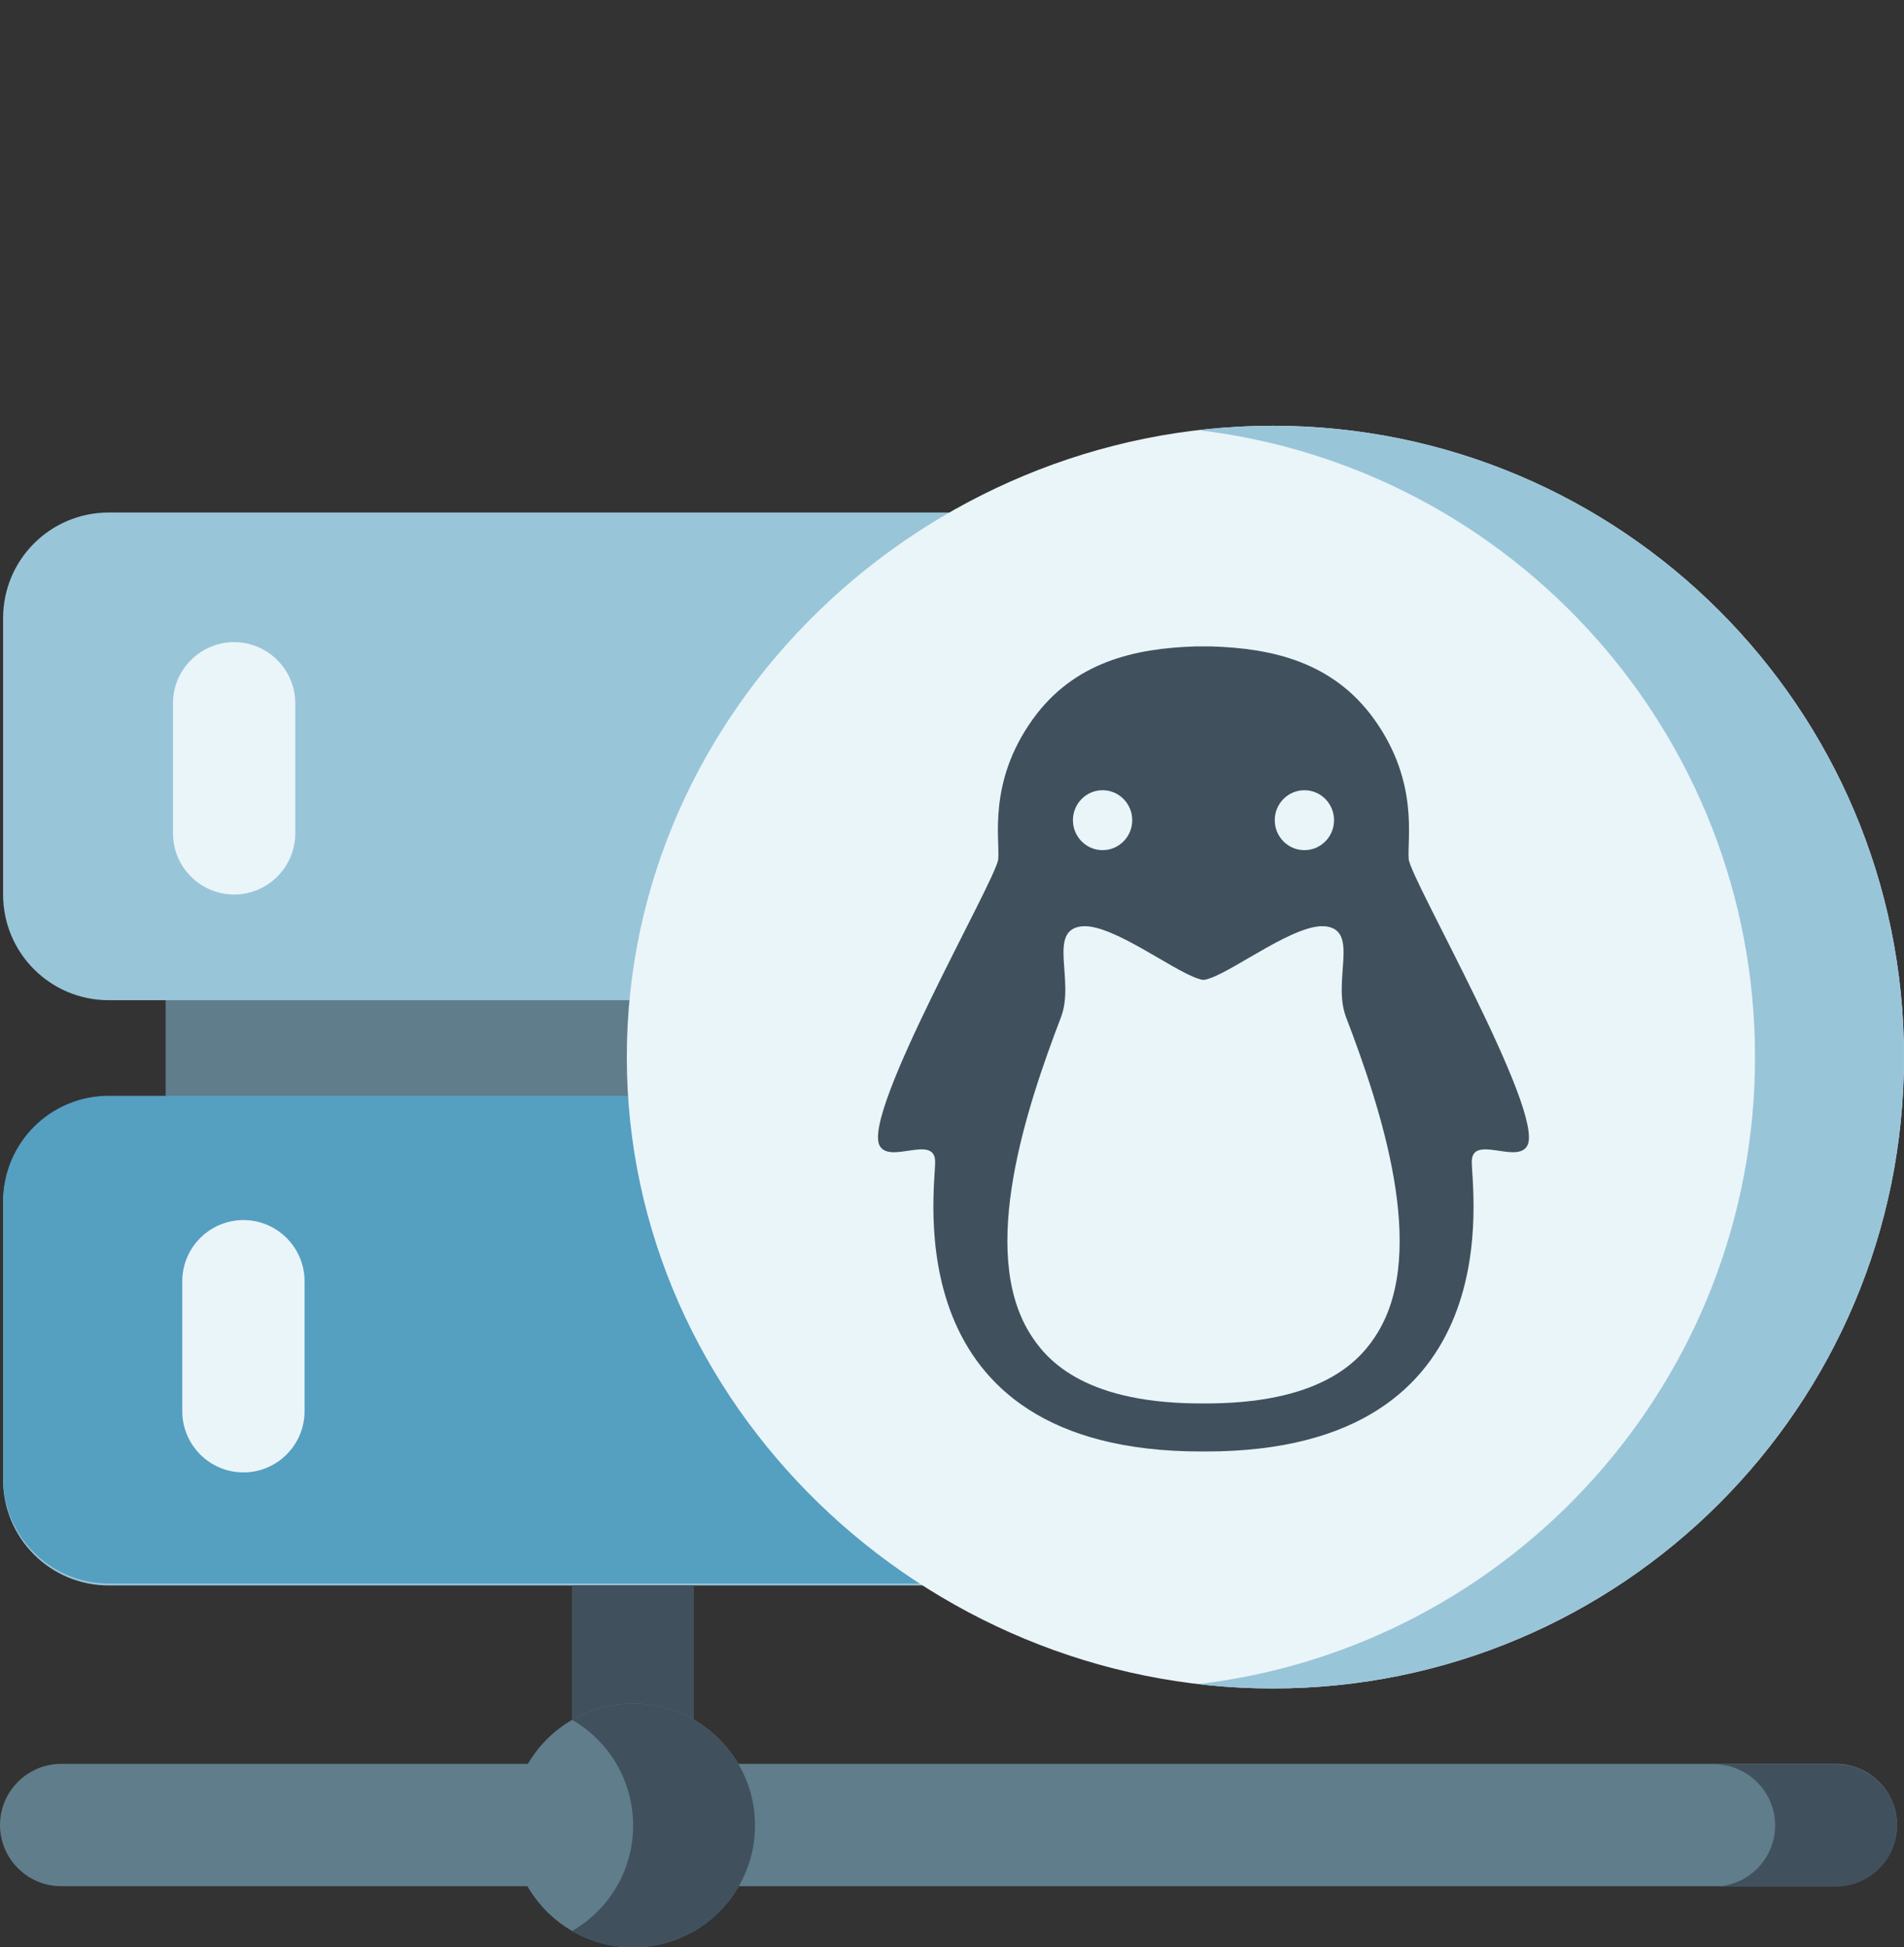
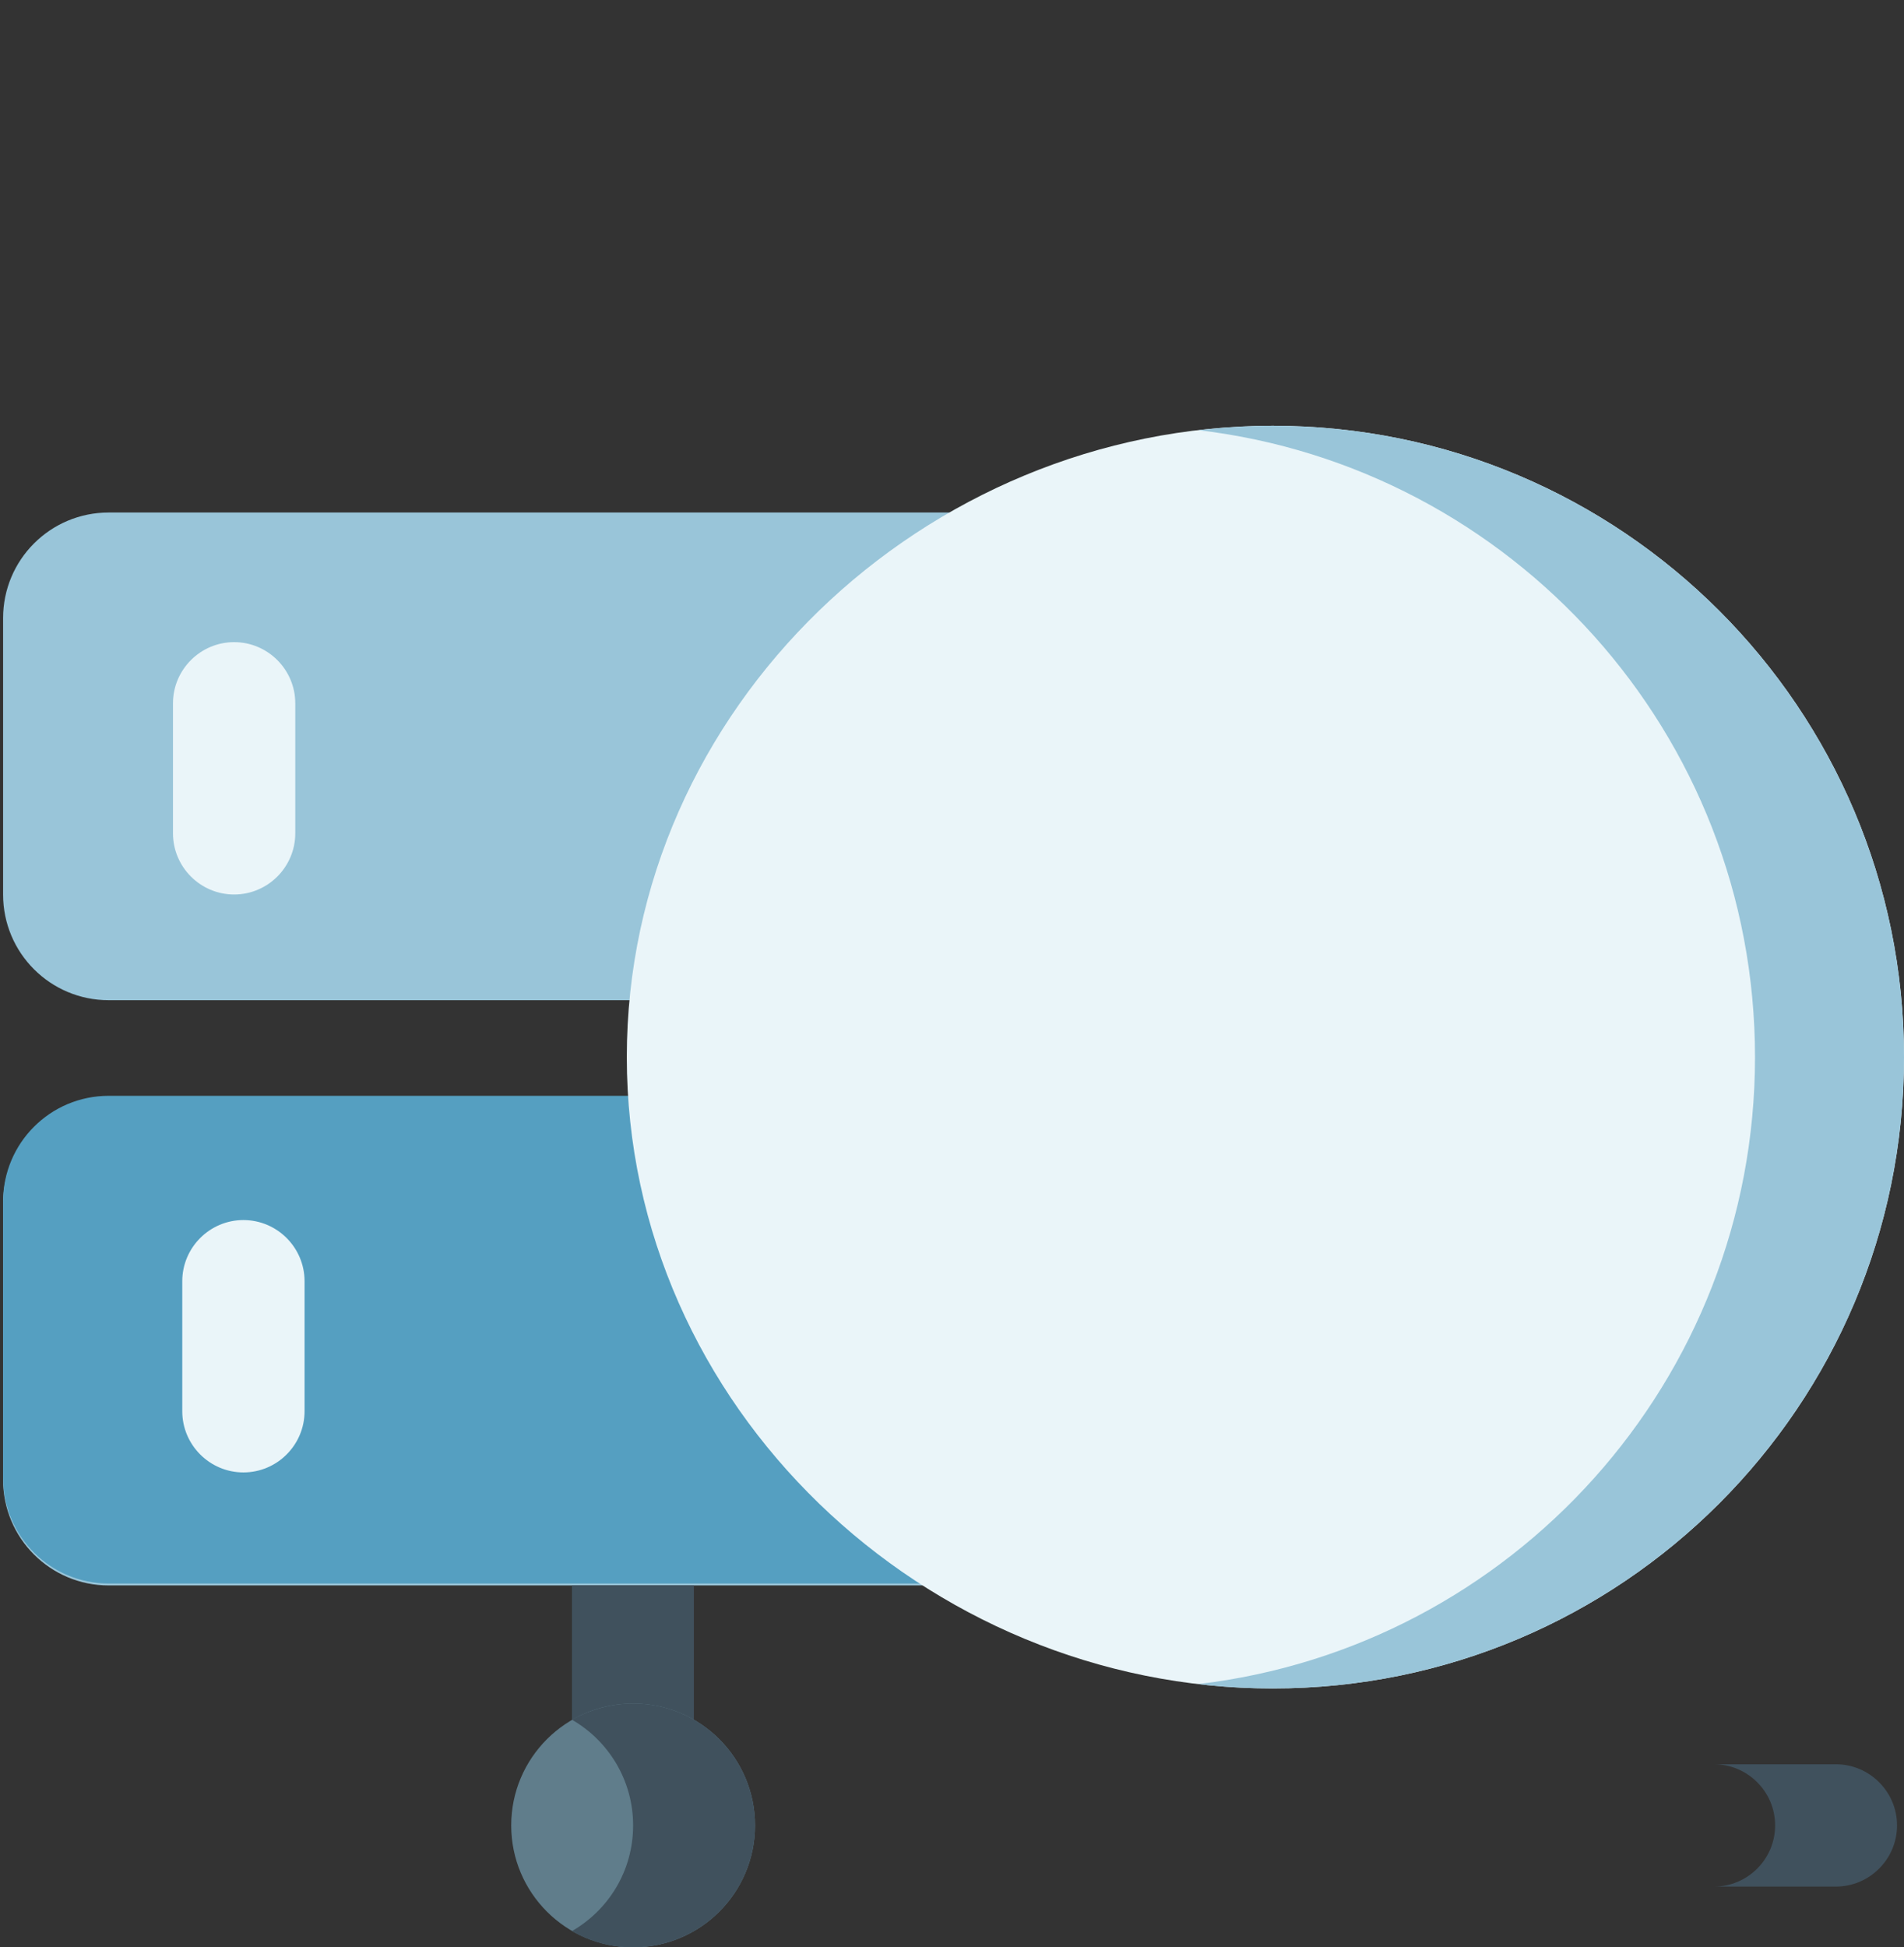
<svg xmlns="http://www.w3.org/2000/svg" id="a" data-name="Ebene 1" width="173.57mm" height="177.49mm" viewBox="0 0 492 503.11">
  <rect x="0" y="0" width="492" height="503.11" fill="#333333" stroke="none" />
-   <path d="M42.8,250.01h299.3v42H42.8v-42Z" fill="#607d8b" stroke-width="0" />
  <path d="M356.8,258.41H28.1c-15.1,0-27.3-12.2-27.3-27.3v-71.4c0-15.1,12.2-27.3,27.3-27.3h328.8c15.1,0,27.3,12.2,27.3,27.3v71.4c0,15.1-12.2,27.3-27.3,27.3h-.1ZM356.8,409.61H28.1c-15.1,0-27.3-12.2-27.3-27.3v-71.4c0-15.1,12.2-27.3,27.3-27.3h328.8c15.1,0,27.3,12.2,27.3,27.3v71.4c0,15.1-12.2,27.3-27.3,27.3h-.1Z" fill="#99c5d9" stroke-width="0" />
  <path d="M356.9,409.11H28.1c-15.1,0-27.3-12.2-27.3-27.3v-71.4c0-15.1,12.2-27.3,27.3-27.3h328.8c15.1,0,27.3,12.2,27.3,27.3v71.4c0,15.1-12.2,27.3-27.3,27.3h0Z" fill="#559fc1" stroke-width="0" />
  <path d="M356.8,283.61h-31.5c15.1,0,27.3,12.2,27.3,27.3v71.4c0,15.1-12.2,27.3-27.3,27.3h31.5c15.1,0,27.3-12.2,27.3-27.3v-71.4c0-15.1-12.2-27.3-27.3-27.3Z" fill="#559fc1" stroke-width="0" />
-   <path d="M474.4,487.31H15.8c-8.7,0-15.8-7.1-15.8-15.8s7.1-15.8,15.8-15.8h458.6c8.7,0,15.8,7.1,15.8,15.8s-7.1,15.8-15.8,15.8h0Z" fill="#607d8b" stroke-width="0" />
  <path d="M474.4,455.81h-31.5c8.7,0,15.8,7.1,15.8,15.8s-7.1,15.8-15.8,15.8h31.5c8.7,0,15.8-7.1,15.8-15.8s-7.1-15.8-15.8-15.8ZM147.8,409.61h31.5v46.2h-31.5v-46.2Z" fill="#40515d" stroke-width="0" />
  <circle cx="163.6" cy="471.61" r="31.5" fill="#607d8b" stroke-width="0" />
  <path d="M163.6,440.11c-5.5,0-11,1.5-15.8,4.2,9.4,5.4,15.8,15.6,15.8,27.3s-6.3,21.8-15.8,27.3c4.8,2.8,10.2,4.2,15.8,4.2,17.4,0,31.5-14.1,31.5-31.5s-14.1-31.5-31.5-31.5h0Z" fill="#40515d" stroke-width="0" />
  <path d="M62.9,380.41c-8.7,0-15.8-7.1-15.8-15.8v-33.6c0-8.7,7.1-15.8,15.8-15.8s15.8,7.1,15.8,15.8v33.6c0,8.7-7.1,15.8-15.8,15.8Z" fill="#eaf5f9" stroke-width="0" />
-   <path d="M356.6,133.5h-31.5c15.1,0,27.3,12.2,27.3,27.3v71.4c0,15.1-12.2,27.3-27.3,27.3h31.5c15.1,0,27.3-12.2,27.3-27.3v-71.4c0-15.1-12.2-27.3-27.3-27.3Z" fill="#559fc1" stroke-width="0" />
  <path d="M60.5,231.1c-8.7,0-15.8-7.1-15.8-15.8v-33.6c0-8.7,7.1-15.8,15.8-15.8s15.8,7.1,15.8,15.8v33.6c0,8.7-7.1,15.8-15.8,15.8Z" fill="#eaf5f9" stroke-width="0" />
  <g id="b" data-name="Unmanaged">
    <path d="M328.89,110c90.09,0,163.11,73.01,163.11,163.11s-73.01,163.11-163.11,163.11-166.92-73.01-166.92-163.11,76.83-163.11,166.92-163.11Z" fill="#eaf5f9" stroke-width="0" />
    <path d="M328.89,110c-6.5,0-12.92.43-19.25,1.13,80.99,9.54,143.86,78.39,143.86,161.98s-62.87,152.44-143.86,161.98c6.33.78,12.75,1.13,19.25,1.13,90.09,0,163.11-73.01,163.11-163.11s-73.01-163.11-163.11-163.11Z" fill="#99c5d9" stroke-width="0" />
  </g>
-   <path id="c" data-name="Linux" d="M308.85,167.01c-15.55.48-31.37,3.97-42.03,18.88-11.64,16.28-8.41,30.94-8.88,36.11-.47,5.17-35.27,65.39-30.64,73.99,2.59,4.8,14.11-2.87,14.34,3.95.23,6.82-11.26,75.06,68.74,75.06h.6c.21,0,.4,0,.6,0,80,0,68.51-68.24,68.74-75.06.23-6.82,11.75.85,14.34-3.95,4.63-8.6-30.17-68.81-30.64-73.99-.47-5.17,2.76-19.83-8.88-36.11-10.66-14.91-26.48-18.4-42.03-18.88-.81,0-1.42,0-2.14,0-.68,0-1.48,0-2.14,0ZM284.91,204.16c4.23,0,7.66,3.46,7.66,7.74s-3.43,7.74-7.66,7.74-7.66-3.46-7.66-7.74,3.43-7.74,7.66-7.74ZM337.06,204.16c4.23,0,7.66,3.46,7.66,7.74s-3.43,7.74-7.66,7.74-7.66-3.46-7.66-7.74,3.43-7.74,7.66-7.74ZM279.99,239.29c7.87-.26,22.72,11.24,29.49,13.51.72.2.98.35,1.51.35s.83-.17,1.51-.35c7.01-2.35,22.69-14.6,30.3-13.44,8.41,1.29,1.44,14.04,5.02,23.42,9.02,23.6,21.15,60.17,8.21,81.45-4.02,6.62-13.37,17.97-42.95,18.35-.7,0-1.38.01-2.09.01-.71,0-1.39,0-2.09-.01-29.57-.38-38.92-11.73-42.94-18.35-12.94-21.28-.82-57.85,8.21-81.45,3.58-9.38-3.39-22.13,5.02-23.42.26-.04.53-.06.82-.07Z" fill="#40515d" stroke-width="0" />
</svg>